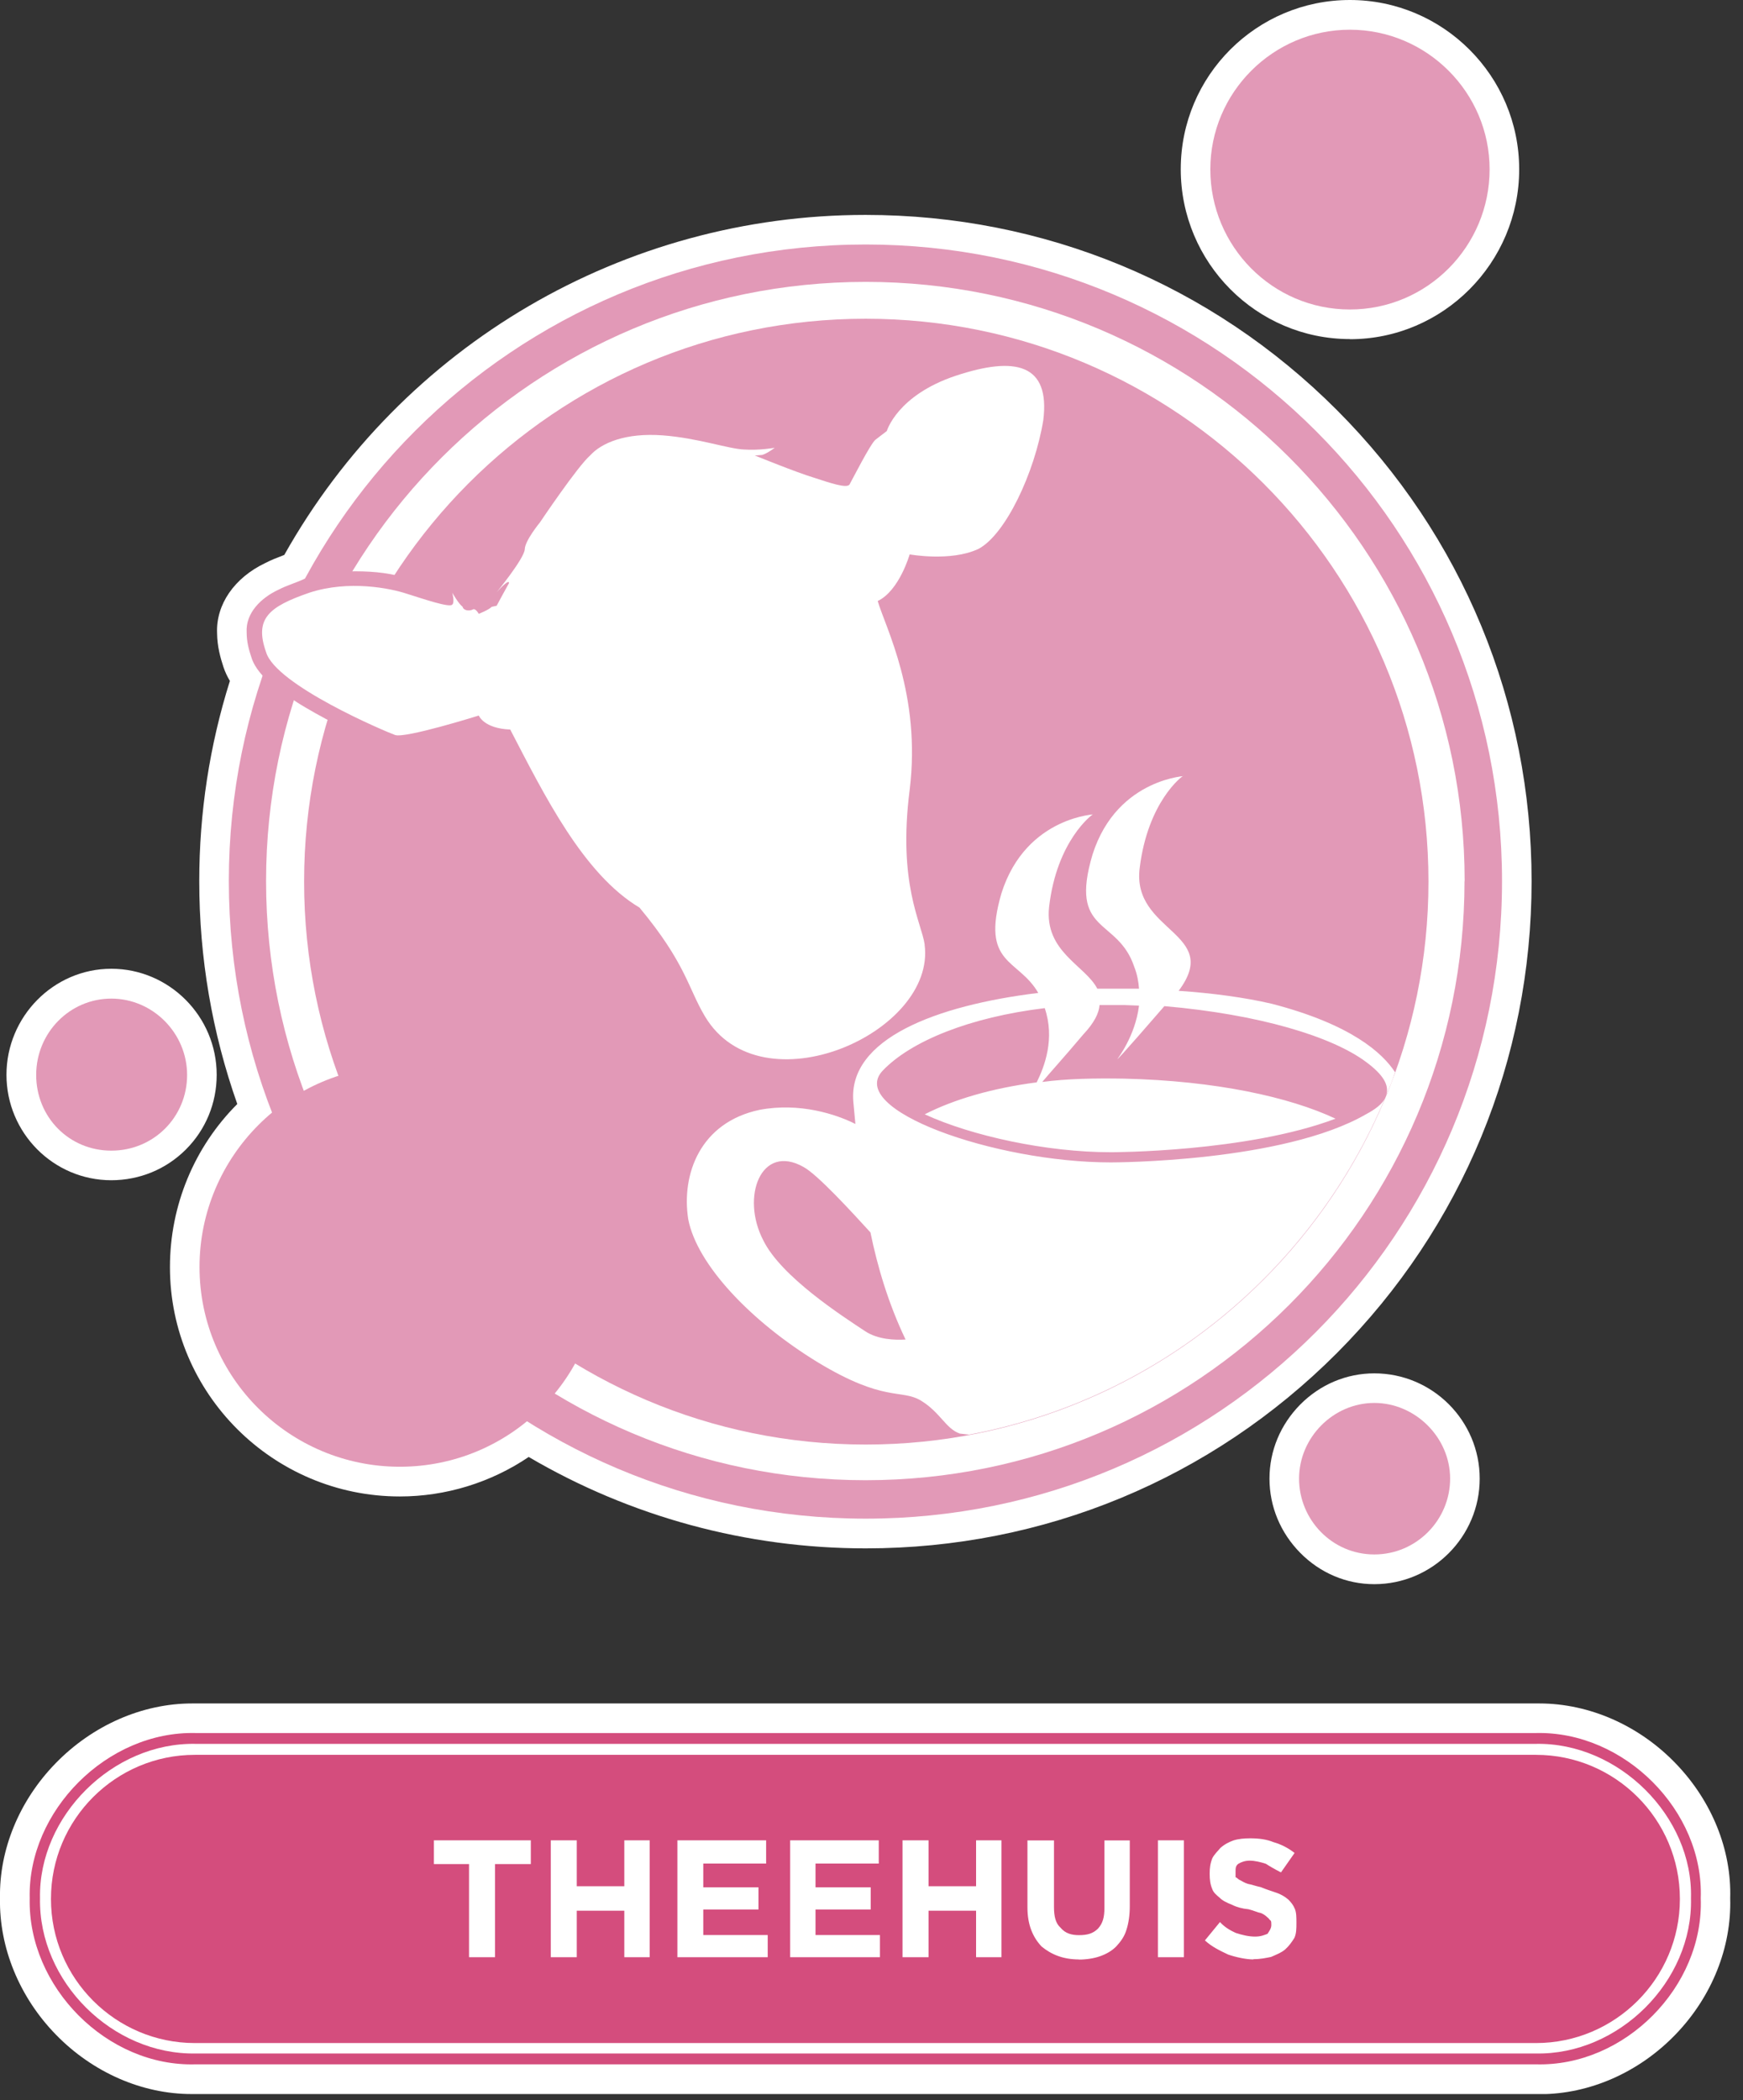
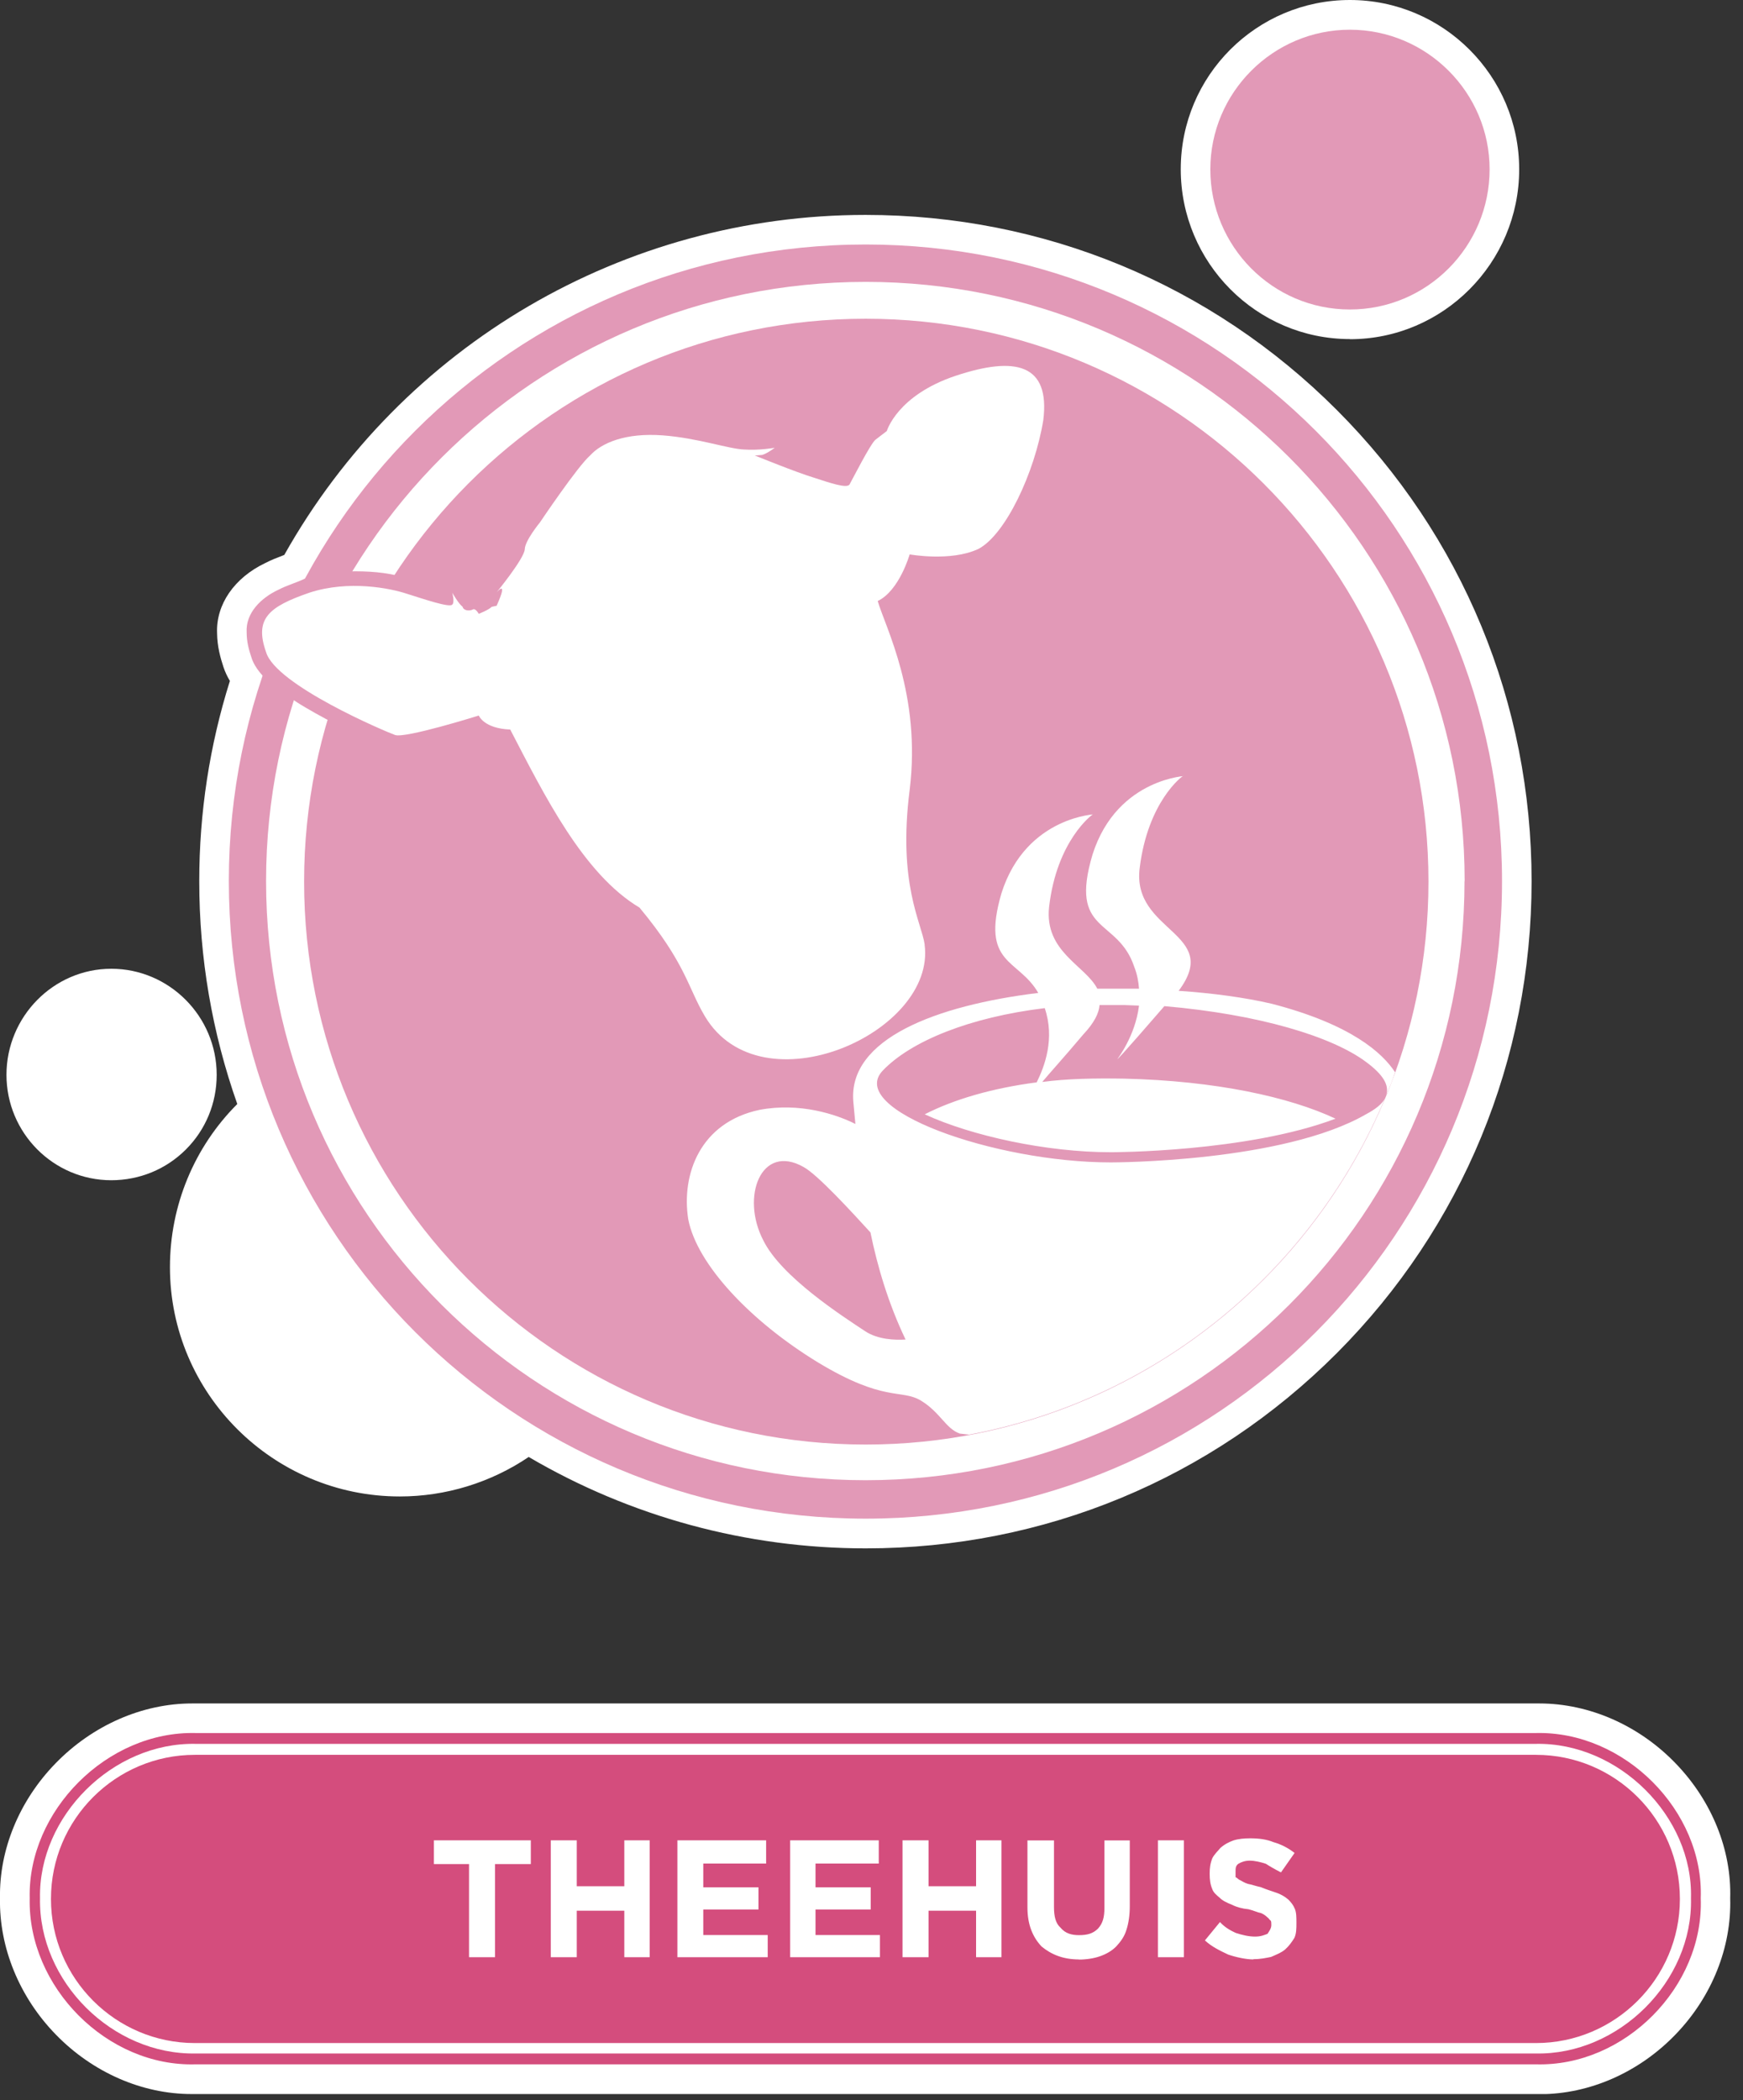
<svg xmlns="http://www.w3.org/2000/svg" width="132" height="159" viewBox="0 0 132 159" fill="none">
  <rect x="0" y="0" width="132" height="159" fill="#333333" stroke="none" />
  <g clip-path="url(#clip0_19_97)">
    <path fill-rule="evenodd" clip-rule="evenodd" d="M65.56 117.22C56.55 117.22 47.76 114.83 40.04 110.3C37.17 112.24 33.76 113.29 30.28 113.29C20.68 113.29 12.87 105.5 12.87 95.93C12.87 91.26 14.71 86.84 17.97 83.58C16.06 78.17 15.09 72.51 15.09 66.71C15.09 61.53 15.87 56.44 17.41 51.55C17.2 51.2 17.04 50.85 16.92 50.49C16.69 49.79 16.45 48.94 16.44 47.93C16.35 45.77 17.74 43.74 20.1 42.62C20.54 42.39 20.99 42.22 21.38 42.07L21.53 42.01C30.47 26.11 47.26 16.27 65.55 16.27C79.05 16.27 91.72 21.51 101.24 31.04C110.75 40.56 115.99 53.23 115.99 66.71C115.99 80.19 110.75 92.9 101.25 102.43C91.73 111.97 79.06 117.22 65.56 117.22V117.22Z" fill="white" />
    <path fill-rule="evenodd" clip-rule="evenodd" d="M102.23 25.67C95.17 25.67 89.42 19.9 89.42 12.81C89.42 5.72 95.17 0 102.23 0C109.29 0 115.05 5.75 115.05 12.82C115.05 19.89 109.3 25.68 102.23 25.68V25.67Z" fill="white" />
-     <path fill-rule="evenodd" clip-rule="evenodd" d="M104.08 119.93C101.97 119.93 99.98 119.09 98.47 117.56C96.97 116.04 96.14 114.05 96.14 111.94C96.14 109.83 96.97 107.85 98.47 106.33C99.98 104.81 101.97 103.97 104.08 103.97C108.48 103.97 112.06 107.55 112.06 111.94C112.06 116.33 108.48 119.93 104.08 119.93V119.93Z" fill="white" />
    <path fill-rule="evenodd" clip-rule="evenodd" d="M8.43 89.35C4.05 89.35 0.49 85.77 0.49 81.37C0.49 76.97 4.05 73.34 8.43 73.34C12.81 73.34 16.41 76.94 16.41 81.37C16.41 83.51 15.58 85.52 14.08 87.02C12.58 88.52 10.57 89.35 8.42 89.35H8.43Z" fill="white" />
    <path fill-rule="evenodd" clip-rule="evenodd" d="M116.63 158.53C116.51 158.53 116.39 158.53 116.27 158.53H14.86C14.74 158.53 14.62 158.53 14.5 158.53C10.77 158.53 7.03 156.9 4.25 154.05C1.47 151.21 -0.07 147.44 -3.31411e-06 143.71C-0.07 140.03 1.46 136.31 4.22 133.48C7.02 130.61 10.78 128.96 14.55 128.96C14.65 128.96 14.75 128.96 14.85 128.96H116.27C116.37 128.96 116.47 128.96 116.57 128.96C120.36 128.96 124.14 130.62 126.93 133.53C129.65 136.36 131.14 140.06 131.03 143.71C131.14 147.42 129.64 151.17 126.9 154.01C124.13 156.89 120.38 158.54 116.62 158.54L116.63 158.53Z" fill="white" />
    <path fill-rule="evenodd" clip-rule="evenodd" d="M108.18 66.74C108.18 90.26 89.09 109.36 65.56 109.36C42.03 109.36 23.03 90.26 23.03 66.74C23.03 43.22 42 24.13 65.56 24.13C89.12 24.13 108.18 43.23 108.18 66.74Z" fill="#E299B7" />
-     <path fill-rule="evenodd" clip-rule="evenodd" d="M45.44 95.92C45.44 104.28 38.64 111.04 30.28 111.04C21.92 111.04 15.11 104.28 15.11 95.92C15.11 87.56 21.92 80.71 30.28 80.71C38.64 80.71 45.44 87.47 45.44 95.92V95.92Z" fill="#E299B7" />
    <path fill-rule="evenodd" clip-rule="evenodd" d="M112.81 12.82C112.81 18.64 108.1 23.43 102.23 23.43C96.36 23.43 91.66 18.64 91.66 12.82C91.66 7 96.41 2.25 102.23 2.25C108.05 2.25 112.81 7 112.81 12.82V12.82Z" fill="#E299B7" />
-     <path fill-rule="evenodd" clip-rule="evenodd" d="M109.82 111.94C109.82 115.06 107.28 117.68 104.08 117.68C100.88 117.68 98.38 115.05 98.38 111.94C98.38 108.83 100.97 106.21 104.08 106.21C107.19 106.21 109.82 108.83 109.82 111.94Z" fill="#E299B7" />
-     <path fill-rule="evenodd" clip-rule="evenodd" d="M14.17 81.38C14.17 84.57 11.63 87.11 8.43 87.11C5.23 87.11 2.74 84.57 2.74 81.38C2.74 78.19 5.28 75.6 8.43 75.6C11.58 75.6 14.17 78.22 14.17 81.38Z" fill="#E299B7" />
    <path fill-rule="evenodd" clip-rule="evenodd" d="M14.83 132.02C8.52 131.89 2.91 137.51 3.03 143.7C2.91 150.01 8.52 155.58 14.83 155.46H116.3C122.57 155.59 128.22 150.01 128.06 143.7C128.23 137.51 122.57 131.89 116.3 132.02H14.83ZM14.83 131.2H116.3C123.01 131.03 129.04 137.09 128.8 143.7C129.05 150.42 123.02 156.48 116.3 156.28H14.83C8.11 156.49 2.09 150.42 2.25 143.7C2.09 137.1 8.11 131.03 14.83 131.2Z" fill="#D44D7D" />
    <path fill-rule="evenodd" clip-rule="evenodd" d="M14.76 132.85H116.32C122.33 132.85 127.22 137.74 127.22 143.75V143.77C127.22 149.78 122.32 154.67 116.32 154.67H14.76C8.75 154.67 3.86 149.77 3.86 143.77V143.75C3.86 137.74 8.75 132.85 14.76 132.85Z" fill="#D44D7D" />
    <path fill-rule="evenodd" clip-rule="evenodd" d="M35.52 141.12H32.86V139.32H40.2V141.12H37.49V148.17H35.52V141.12ZM41.71 139.32H43.68V142.8H47.28V139.32H49.2V148.17H47.28V144.65H43.68V148.17H41.71V139.32ZM51.3 139.32H58.02V141.08H53.26V142.88H57.44V144.56H53.26V146.49H58.14V148.17H51.3V139.32V139.32ZM59.83 139.32H66.55V141.08H61.76V142.88H65.94V144.56H61.76V146.49H66.64V148.17H59.84V139.32H59.83ZM68.35 139.32H70.32V142.8H73.92V139.32H75.84V148.17H73.92V144.65H70.32V148.17H68.35V139.32ZM81.71 148.34C80.52 148.34 79.62 147.97 78.88 147.36C78.22 146.66 77.81 145.72 77.81 144.41V139.33H79.82V144.37C79.82 145.07 79.94 145.6 80.31 145.93C80.68 146.38 81.17 146.5 81.71 146.5C82.37 146.5 82.78 146.37 83.15 146.01C83.52 145.6 83.64 145.15 83.64 144.41V139.33H85.56V144.33C85.56 144.98 85.47 145.59 85.31 146.09C85.15 146.62 84.87 146.99 84.53 147.36C84.2 147.69 83.79 147.93 83.3 148.1C82.85 148.26 82.27 148.35 81.7 148.35L81.71 148.34ZM87.69 139.32H89.66V148.17H87.69V139.32ZM94.94 148.34C94.36 148.34 93.59 148.17 93.01 147.97C92.4 147.68 91.78 147.39 91.25 146.9L92.39 145.51C92.76 145.92 93.21 146.16 93.58 146.33C94.07 146.49 94.56 146.61 95.05 146.61C95.5 146.61 95.75 146.49 95.99 146.4C96.12 146.2 96.28 145.99 96.28 145.74C96.28 145.57 96.28 145.5 96.24 145.41C96.12 145.33 96.12 145.25 95.99 145.16C95.87 145.04 95.71 144.92 95.5 144.83C95.25 144.79 94.93 144.63 94.55 144.54C94.1 144.5 93.65 144.38 93.32 144.21C92.92 144.05 92.58 143.89 92.38 143.68C92.13 143.47 91.89 143.27 91.81 143.02C91.65 142.65 91.61 142.28 91.61 141.87V141.83C91.61 141.42 91.65 141.09 91.81 140.68C91.98 140.35 92.22 140.15 92.42 139.9C92.75 139.61 93.08 139.45 93.41 139.33C93.78 139.21 94.23 139.17 94.68 139.17C95.34 139.17 95.94 139.25 96.44 139.46C97.01 139.62 97.58 139.91 98.04 140.28L97.01 141.75C96.52 141.5 96.11 141.26 95.87 141.1C95.5 140.98 95.05 140.86 94.64 140.86C94.27 140.86 93.98 140.98 93.78 141.1C93.57 141.26 93.57 141.43 93.57 141.71V142.12C93.66 142.12 93.78 142.29 93.9 142.33C94.06 142.41 94.22 142.53 94.51 142.62C94.75 142.66 95.08 142.78 95.49 142.87C95.86 143.03 96.27 143.15 96.63 143.28C97 143.4 97.33 143.6 97.57 143.81C97.78 144.02 97.94 144.22 98.06 144.51C98.18 144.79 98.18 145.16 98.18 145.57C98.18 145.98 98.18 146.39 98.02 146.72C97.81 147.05 97.61 147.33 97.33 147.58C97.04 147.83 96.71 147.95 96.26 148.15C95.85 148.23 95.48 148.32 94.91 148.32L94.94 148.34Z" fill="white" />
    <path fill-rule="evenodd" clip-rule="evenodd" d="M113.75 66.7C113.75 93.38 92.24 114.97 65.56 114.97C38.88 114.97 17.33 93.37 17.33 66.7C17.33 40.03 38.92 18.51 65.56 18.51C92.2 18.51 113.75 40.06 113.75 66.71V66.7ZM110.92 66.7C110.92 41.62 90.59 21.34 65.56 21.34C40.53 21.34 20.15 41.62 20.15 66.7C20.15 91.78 40.48 112.06 65.55 112.06C90.62 112.06 110.91 91.78 110.91 66.7H110.92Z" fill="#E299B7" />
    <path fill-rule="evenodd" clip-rule="evenodd" d="M71.09 71.42L71.21 72.08C71.21 74.78 69.45 77.2 67.28 78.68C65.06 80.32 62.36 81.34 59.53 81.34C56.78 81.42 53.83 79.99 52.44 77.53C52.03 76.83 51.71 76.14 51.34 75.44C50.43 73.27 49.21 71.3 47.65 69.58C43.06 66.59 40.64 61.43 38.15 56.76C38.03 56.6 38.03 56.43 37.9 56.35C37.16 56.19 36.46 55.94 35.85 55.49C34.01 56.02 32.08 56.68 30.11 56.8H29.66L29.62 56.76L29.5 56.68C27.33 55.78 25.16 54.76 23.15 53.57C22.24 53.04 21.43 52.46 20.61 51.85C19.95 51.28 19.3 50.58 19.05 49.8C18.84 49.18 18.68 48.57 18.68 47.88C18.59 46.4 19.78 45.25 21.1 44.64C21.71 44.32 22.45 44.11 23.06 43.82C24.29 43.41 25.56 43.25 26.91 43.25C28.39 43.25 29.82 43.41 31.09 43.87C31.46 43.95 32.81 44.36 33.18 44.48C33.43 44.6 34.08 43.7 34.41 43.78L35.19 44.32C35.4 44.56 35.52 44.76 35.68 45.01H35.77C35.86 45.01 36.02 45.01 36.06 45.06L36.8 44.15C37.46 43.29 38.15 42.43 38.64 41.45V41.28C38.89 40.34 39.46 39.56 39.99 38.86C41.26 37.1 42.41 35.17 43.88 33.65C45.23 32.18 47.4 31.81 49.37 31.81H50.28C51.72 31.93 53.11 32.21 54.46 32.55C55.08 32.72 55.73 32.88 56.39 32.88L56.87 32.96C57.37 32.96 57.9 32.88 58.47 32.8L63.19 31.94L59.91 34.32C60.61 34.64 61.27 34.85 61.92 35.1C62.09 35.19 62.29 35.19 62.37 35.19C62.82 35.35 63.19 35.52 63.64 35.6C63.68 35.52 63.72 35.44 63.76 35.35C64.33 34.41 64.71 33.38 65.44 32.61C65.48 32.57 65.56 32.4 65.69 32.36C65.86 32.19 66.1 32.07 66.31 31.91C67.3 29.61 69.71 28.18 72 27.36C73.36 26.95 74.71 26.58 76.06 26.55C78.48 26.38 80.44 28.51 80.25 30.85C80.25 31.18 80.16 31.55 80.16 31.96C79.79 34.17 79.13 36.34 78.11 38.35C77.25 39.99 76.22 41.71 74.59 42.57C73.44 43.14 72.21 43.27 71.06 43.27C70.53 43.27 70.08 43.27 69.62 43.23C69.21 44.21 68.64 45.24 67.86 45.94C67.91 46.06 67.94 46.22 67.98 46.38C69.34 49.7 70.2 53.19 70.2 56.84C70.2 57.86 70.08 58.93 69.99 59.99C69.91 61.13 69.75 62.32 69.75 63.51C69.71 65.6 70.08 67.77 70.69 69.78C70.94 70.27 71.06 70.8 71.1 71.46L71.09 71.42Z" fill="#E299B7" />
-     <path d="M70.02 71.5C70.93 78.18 57.65 84.08 53.39 76.95C52.11 74.82 51.95 72.94 48.43 68.71C44.17 66.17 41.22 60.19 38.64 55.23C36.63 55.15 36.26 54.17 36.26 54.17C36.26 54.17 30.64 55.93 29.91 55.64C29.21 55.39 20.89 51.87 20.15 49.37C19.25 46.83 20.36 45.93 23.43 44.87C26.42 43.89 29.58 44.54 30.81 44.95C32.12 45.36 34.04 46.02 34.25 45.77C34.45 45.6 34.25 44.87 34.25 44.87C34.25 44.87 34.74 45.73 35.03 45.93C35.11 46.26 35.6 46.26 35.81 46.14C36.01 46.02 36.26 46.47 36.26 46.47C36.26 46.47 37 46.18 37.24 45.94L37.61 45.86C37.61 45.86 38.43 44.34 38.55 44.14C38.55 43.77 37.61 44.84 37.61 44.84C37.61 44.84 39.66 42.34 39.74 41.6C39.74 40.94 40.89 39.55 40.89 39.55C40.89 39.55 43.72 35.33 44.7 34.47C45.56 33.53 47.36 32.75 50.19 32.96C52.85 33.16 55.15 33.98 56.34 34.03C57.53 34.11 58.67 33.9 58.67 33.9C58.67 33.9 58.14 34.31 57.73 34.44C57.32 34.48 57.16 34.48 57.16 34.48C57.16 34.48 60.27 35.75 61.63 36.16C62.89 36.57 64.09 36.98 64.33 36.69C64.54 36.32 65.93 33.58 66.3 33.29C66.71 32.97 67.16 32.63 67.16 32.63C67.16 32.63 67.94 29.93 72.37 28.45C76.91 26.94 79.54 27.55 79.01 31.81C78.35 35.82 76.14 40.49 74.09 41.56C71.99 42.54 68.89 41.97 68.89 41.97C68.89 41.97 68.11 44.72 66.47 45.5C67.04 47.47 69.78 52.59 68.89 59.8C67.98 66.93 69.79 69.84 70.03 71.52" fill="white" />
+     <path d="M70.02 71.5C70.93 78.18 57.65 84.08 53.39 76.95C52.11 74.82 51.95 72.94 48.43 68.71C44.17 66.17 41.22 60.19 38.64 55.23C36.63 55.15 36.26 54.17 36.26 54.17C36.26 54.17 30.64 55.93 29.91 55.64C29.21 55.39 20.89 51.87 20.15 49.37C19.25 46.83 20.36 45.93 23.43 44.87C26.42 43.89 29.58 44.54 30.81 44.95C32.12 45.36 34.04 46.02 34.25 45.77C34.45 45.6 34.25 44.87 34.25 44.87C34.25 44.87 34.74 45.73 35.03 45.93C35.11 46.26 35.6 46.26 35.81 46.14C36.01 46.02 36.26 46.47 36.26 46.47C36.26 46.47 37 46.18 37.24 45.94L37.61 45.86C38.55 43.77 37.61 44.84 37.61 44.84C37.61 44.84 39.66 42.34 39.74 41.6C39.74 40.94 40.89 39.55 40.89 39.55C40.89 39.55 43.72 35.33 44.7 34.47C45.56 33.53 47.36 32.75 50.19 32.96C52.85 33.16 55.15 33.98 56.34 34.03C57.53 34.11 58.67 33.9 58.67 33.9C58.67 33.9 58.14 34.31 57.73 34.44C57.32 34.48 57.16 34.48 57.16 34.48C57.16 34.48 60.27 35.75 61.63 36.16C62.89 36.57 64.09 36.98 64.33 36.69C64.54 36.32 65.93 33.58 66.3 33.29C66.71 32.97 67.16 32.63 67.16 32.63C67.16 32.63 67.94 29.93 72.37 28.45C76.91 26.94 79.54 27.55 79.01 31.81C78.35 35.82 76.14 40.49 74.09 41.56C71.99 42.54 68.89 41.97 68.89 41.97C68.89 41.97 68.11 44.72 66.47 45.5C67.04 47.47 69.78 52.59 68.89 59.8C67.98 66.93 69.79 69.84 70.03 71.52" fill="white" />
    <path fill-rule="evenodd" clip-rule="evenodd" d="M105.64 81.21C105.47 81.75 105.23 82.36 104.98 82.89C105.23 82.15 104.73 81.34 103.46 80.4C100.88 78.47 95.35 76.79 88.18 76.17C84.7 80.19 84.62 80.19 84.62 80.19C84.62 80.15 85.97 78.47 86.26 76.13L85.2 76.09H83.27C83.23 76.7 82.86 77.44 82.05 78.3C80.53 80.1 79.55 81.17 78.93 81.91C80.81 81.66 82.94 81.62 85.16 81.66C92.05 81.82 97.66 83.05 101.14 84.69C94.42 87.23 84.22 87.23 84.13 87.23C79.25 87.23 73.6 86 70.03 84.36C72.2 83.25 75.07 82.39 78.51 81.94C79.12 80.71 79.9 78.62 79.12 76.32C73.42 77.01 69 78.82 66.87 81.03C64 83.99 75.31 88 84.12 88C84.28 88 97.15 88 103.46 84.35C104.16 83.98 104.69 83.57 104.9 83.12C99.41 96.19 87.69 105.95 73.39 108.61L72.69 108.53C71.62 108.16 71.22 106.93 69.74 106.03C68.22 105.13 66.99 106.2 61.91 103.12C56.87 100.04 52.78 95.74 52.12 92.3C51.59 88.9 53.02 84.97 57.53 84.02C60.56 83.45 63.31 84.35 64.78 85.09L64.62 83.37C64.25 78.66 70.85 76.12 78.63 75.17C77.12 72.55 74.25 73.08 75.84 67.63C77.73 61.65 83.3 61.65 82.77 61.65C82.73 61.65 80.03 63.62 79.45 68.66C79.08 72.06 82.2 73.09 83.1 74.85H86.26C86.22 74.32 86.13 73.78 85.89 73.17C84.63 69.44 80.93 70.75 82.74 64.69C84.63 58.75 90.2 58.75 89.59 58.75C89.54 58.75 86.93 60.67 86.31 65.71C85.69 70.59 92.58 70.59 89.26 75.01C91.76 75.18 94.26 75.51 96.31 75.99C102.33 77.55 104.71 79.72 105.66 81.19L105.64 81.21ZM65.92 93.3C64.53 91.78 61.91 88.91 60.84 88.34C57.64 86.54 56.08 90.6 57.81 93.91C59.17 96.66 63.75 99.61 65.55 100.8C66.5 101.41 67.77 101.46 68.58 101.41C67.27 98.67 66.45 95.88 65.92 93.3Z" fill="white" />
  </g>
  <defs>
    <clipPath id="clip0_19_97">
      <rect width="131.04" height="158.53" fill="white" />
    </clipPath>
  </defs>
</svg>